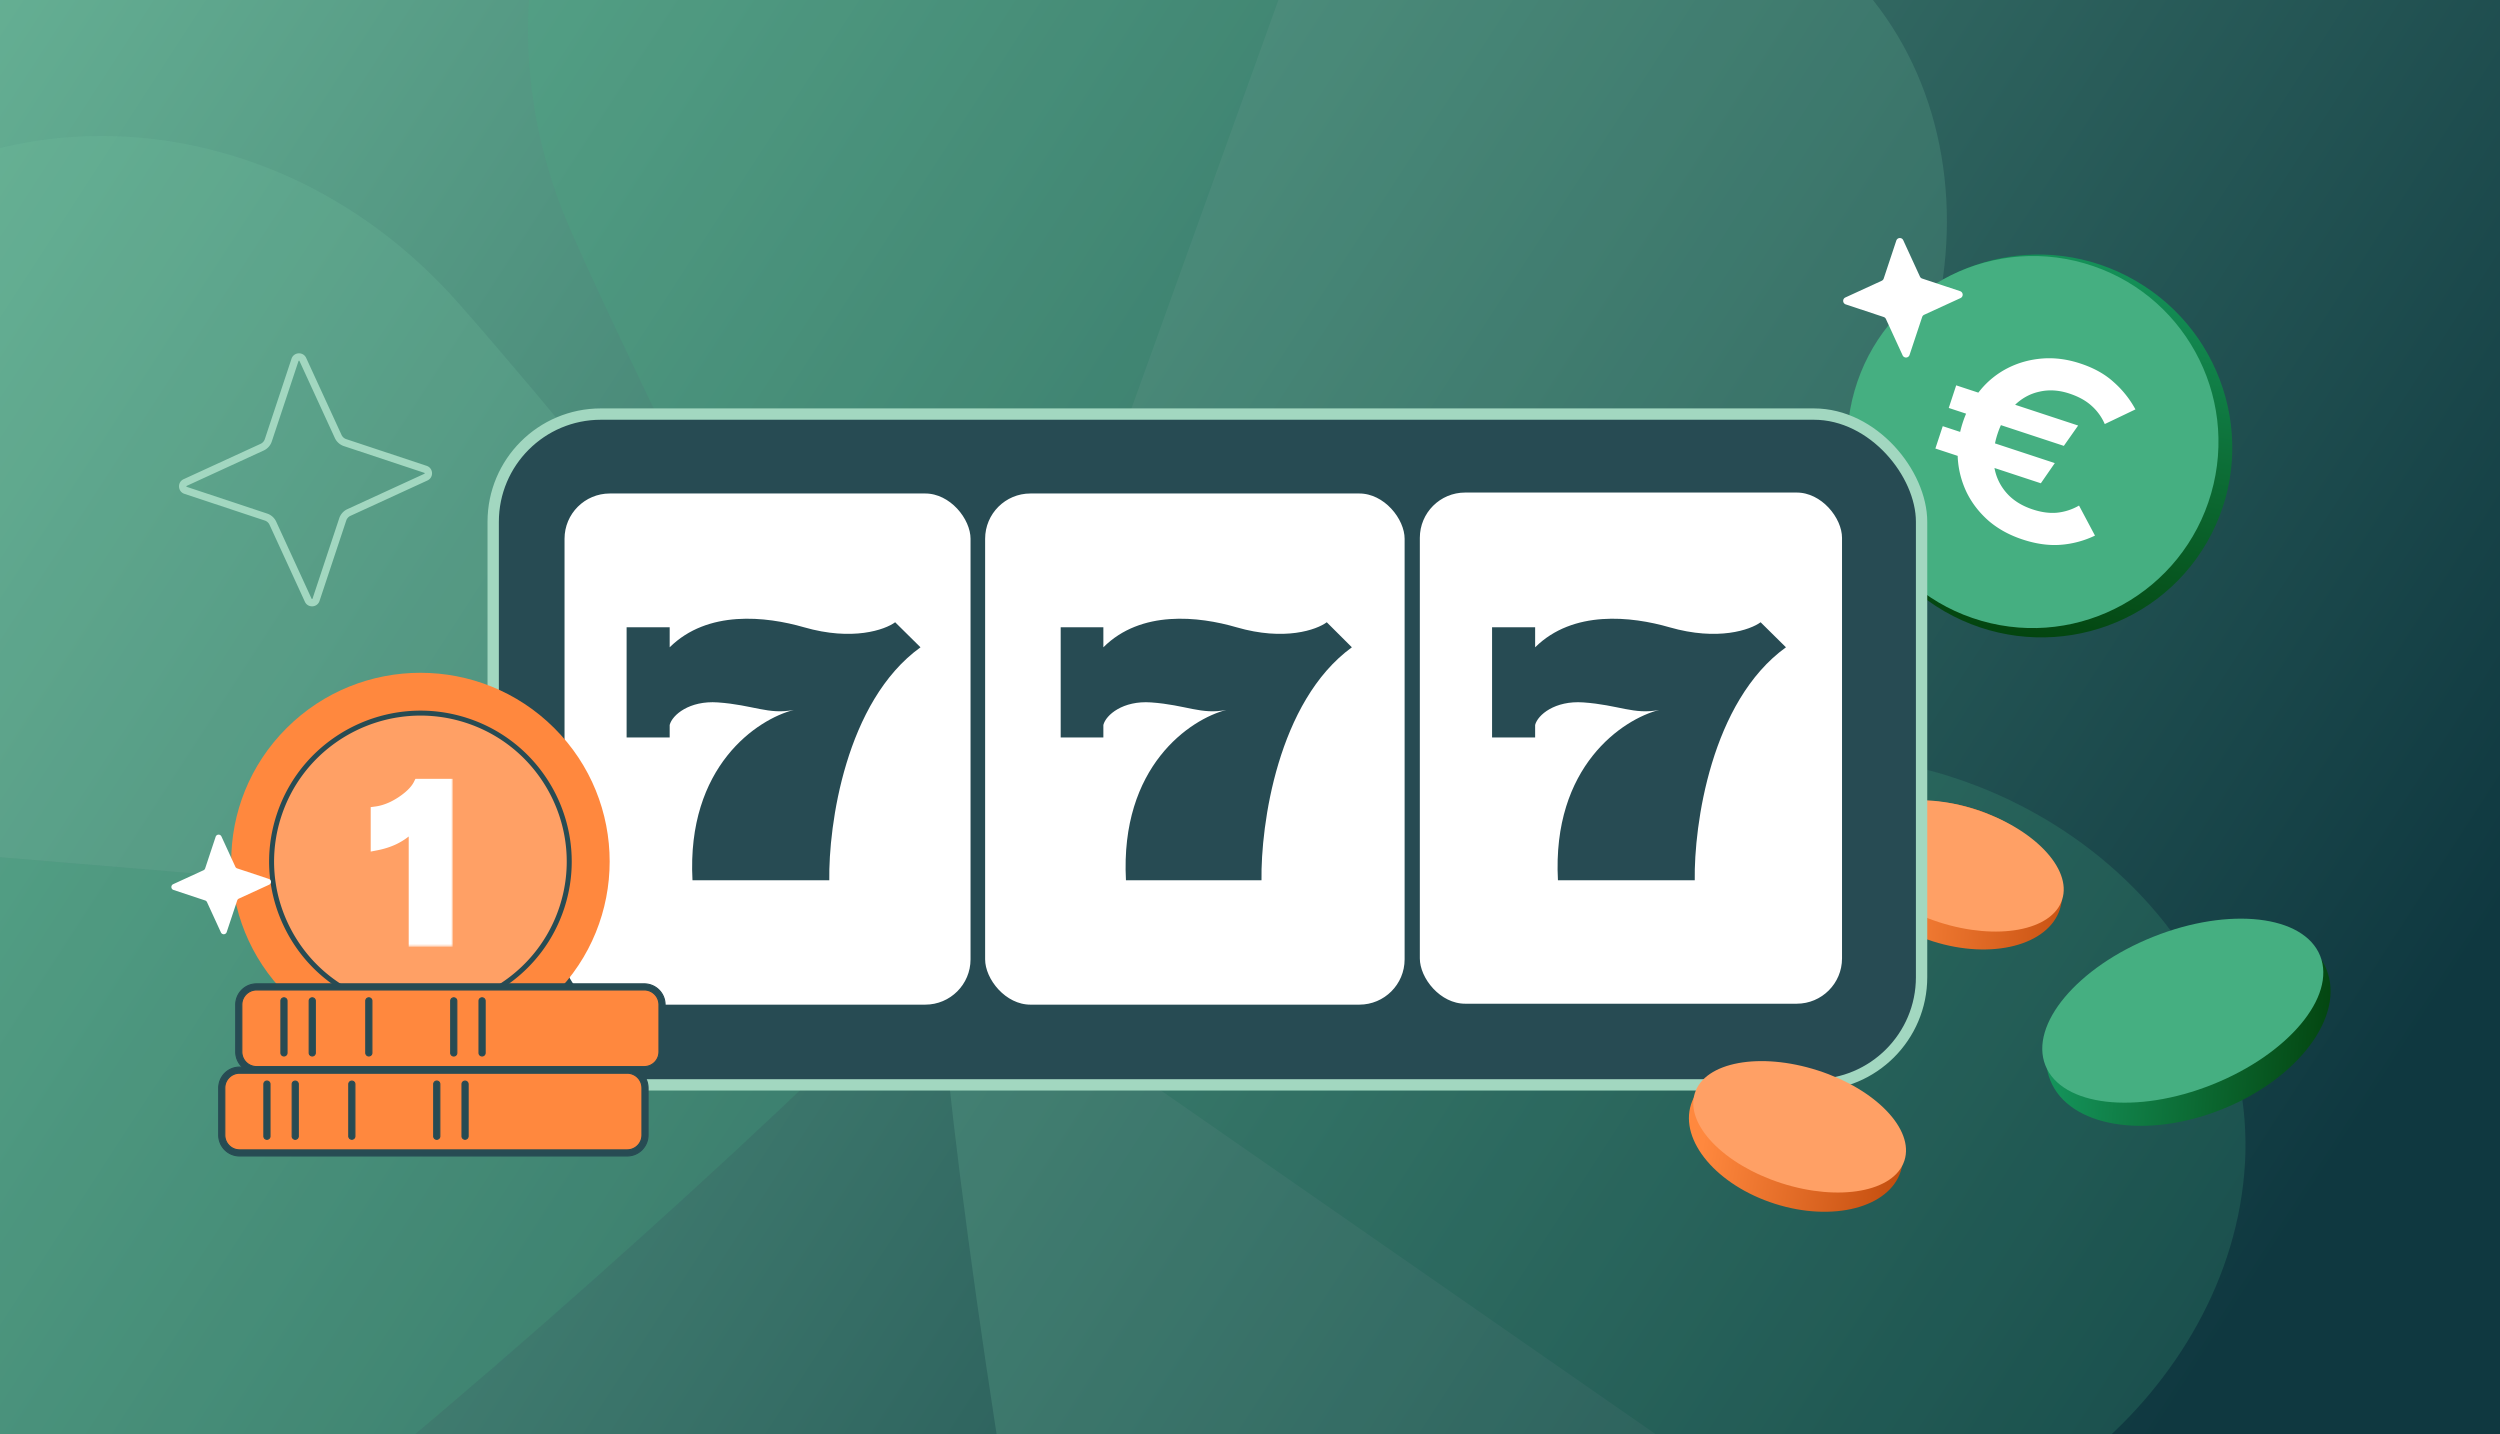
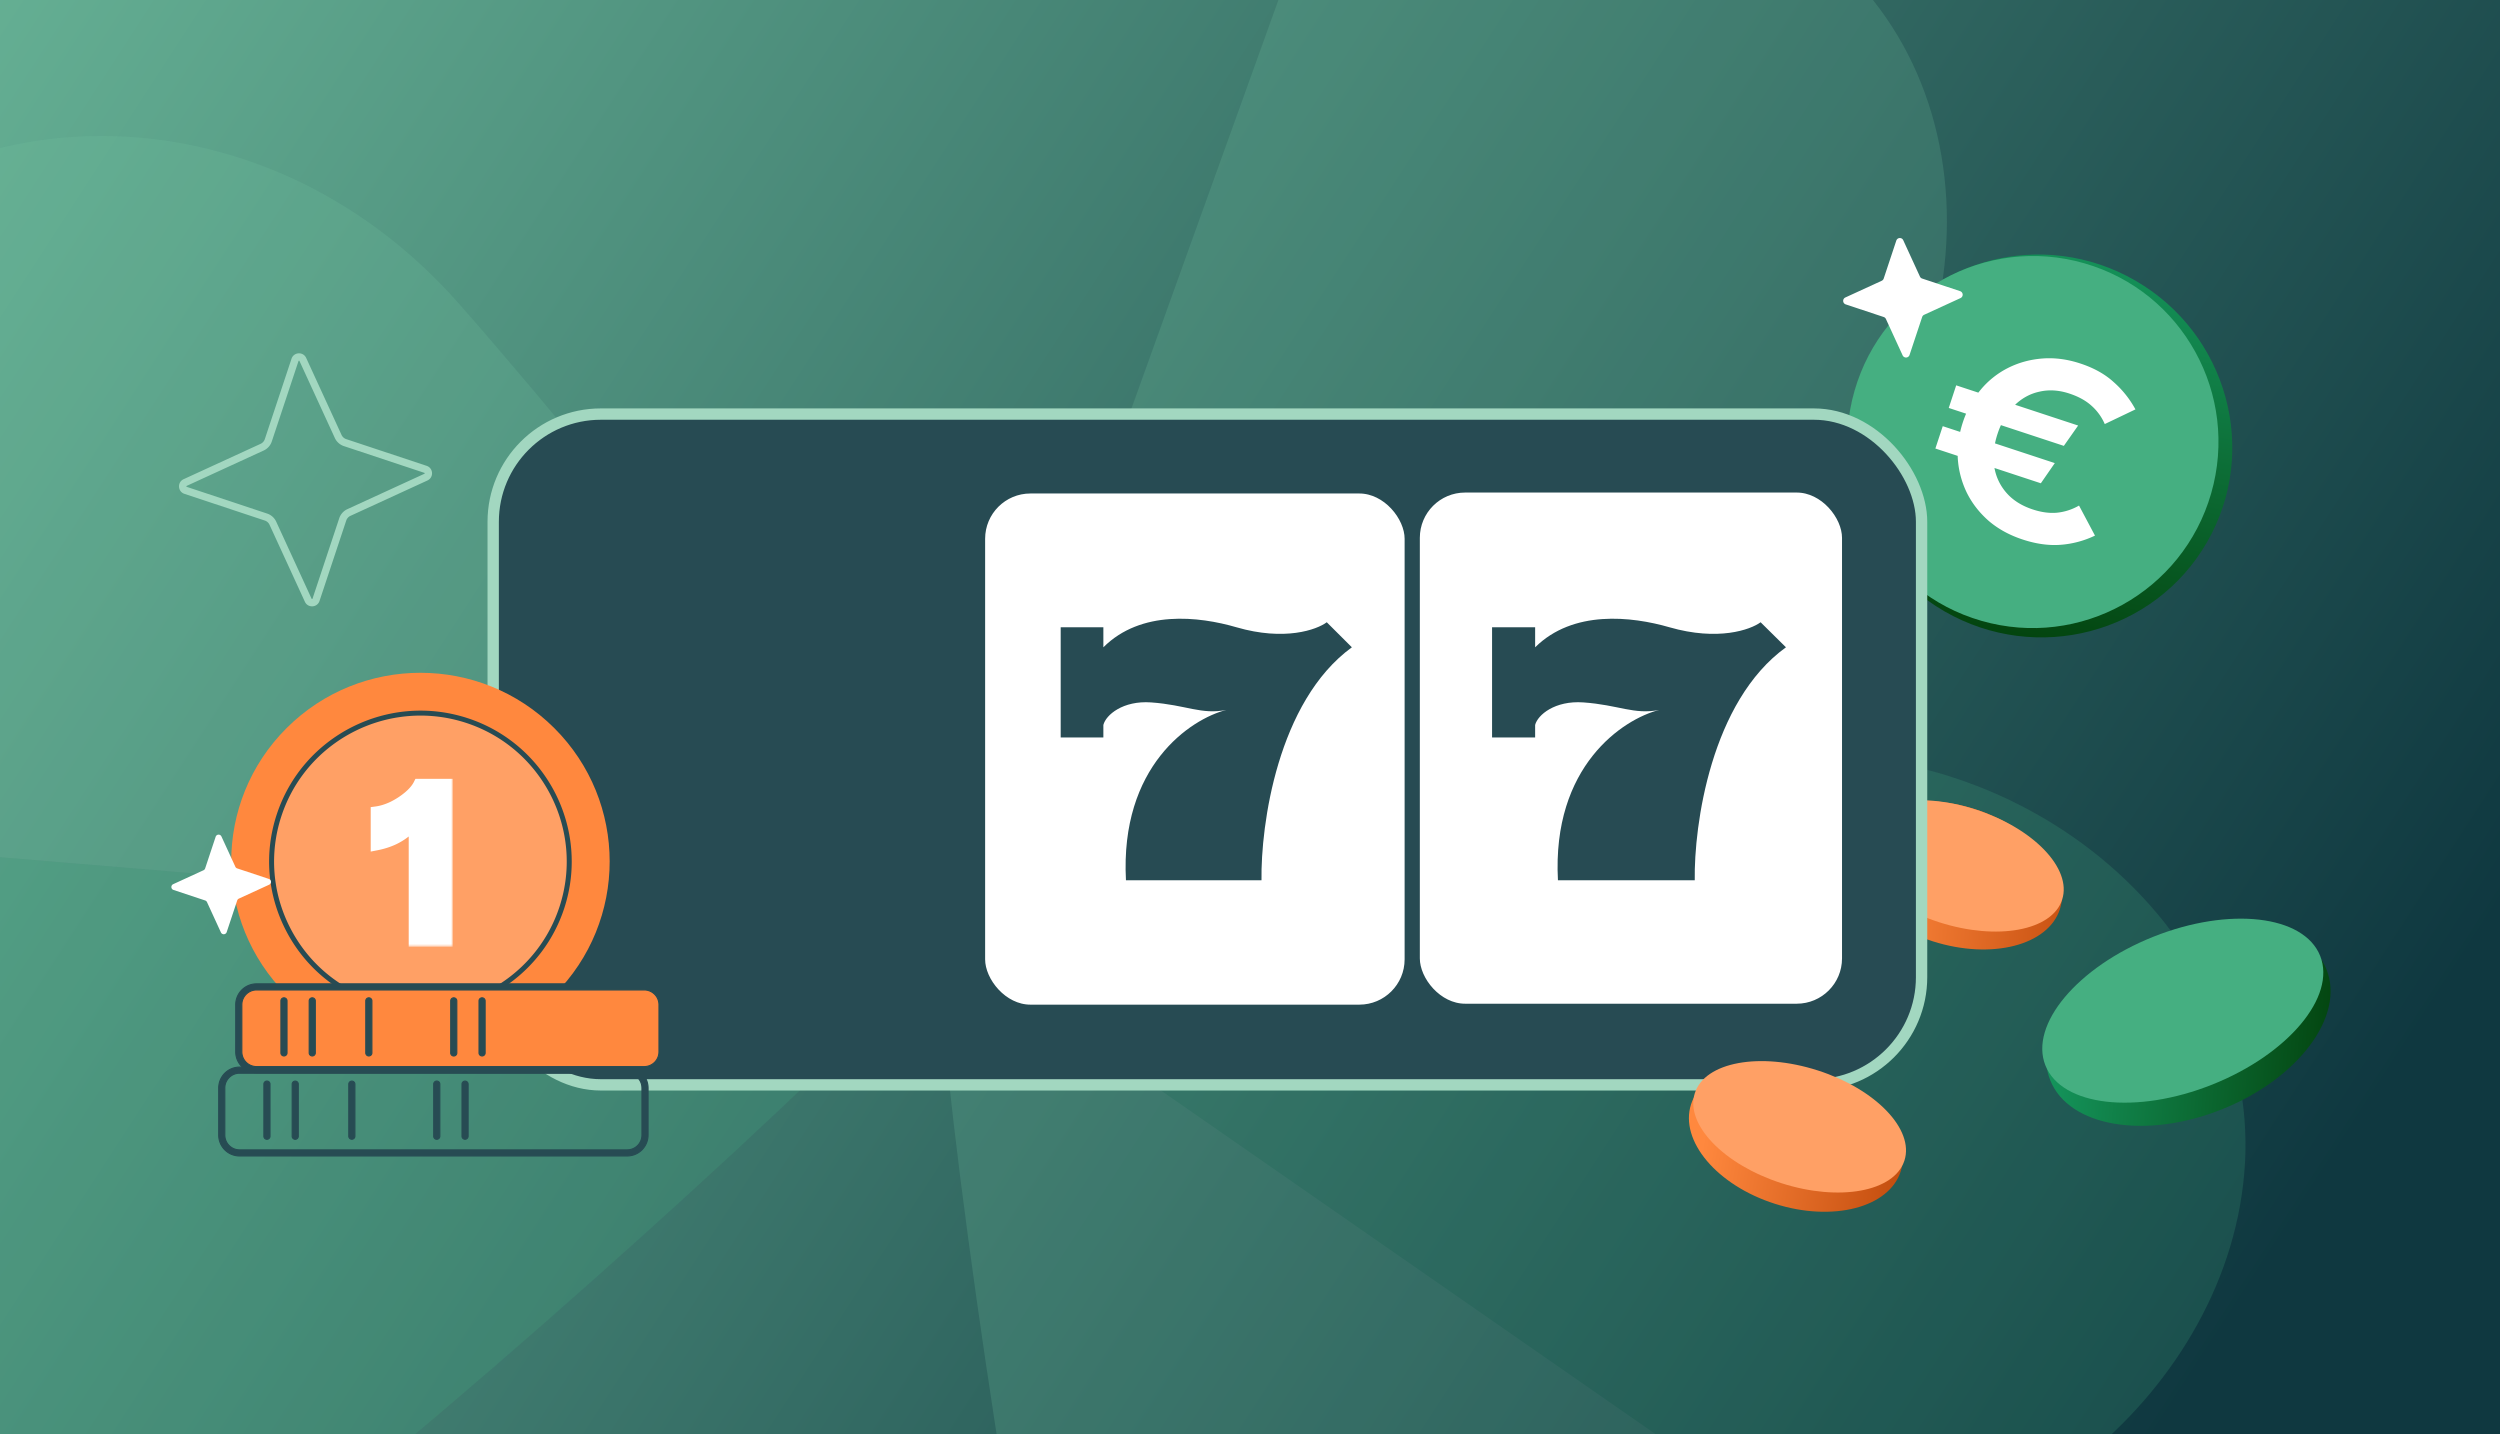
<svg xmlns="http://www.w3.org/2000/svg" width="441" height="253" fill="none">
  <rect width="100%" height="100%" fill="#808080" stroke="none" />
  <g clip-path="url(#a)">
    <path fill="#A2D7C0" d="M0 0H441V253H0z" />
    <path fill="url(#b)" d="M-1 -2H441V253H-1z" />
    <g style="mix-blend-mode:overlay" opacity=".2">
      <path d="M-19.095 149.601c-31.273 10.748-51.438 59.893-33.077 96.212 18.36 36.319 74.04 49.006 115.848 15.052 38.527-31.289 102.782-90.667 103.202-95.69l-185.973-15.574z" fill="#45AF81" />
      <path d="M-19.095 149.599c-29.049-15.8-40.759-67.614-16.614-100.373 24.146-32.76 81.16-36.01 116.739 4.426 32.785 37.261 86.27 106.5 85.849 111.522l-185.974-15.575z" fill="#73C3A1" />
      <path d="M319.446 271.398c17.257 28.208 1.492 78.935-35.798 95.233-37.29 16.298-88.292-9.395-98.885-62.202C175 255.767 163.3 169.063 166.176 164.923l153.27 106.475z" fill="#73C3A1" />
      <path d="M319.271 271.893c32.456 6.328 74.492-26.15 76.751-66.784 2.259-40.633-39.617-79.461-92.802-70.959-49.009 7.833-134.345 27.129-137.22 31.268l153.271 106.475z" fill="#45AF81" />
-       <path d="M229.951-9.615c-2.288-32.989-44.539-65.186-84.372-56.851-39.834 8.334-66.5 58.833-44.523 108.005 20.251 45.312 60.183 122.224 64.926 123.93 4.512-12.544 58.872-160.915 63.969-175.084z" fill="#45AF81" />
      <path d="M229.099-9.97c22.78-23.97 75.859-21.871 101.253 9.93 25.394 31.801 13.777 87.714-34.49 111.615-44.476 22.025-125.198 55.766-129.941 54.06L229.099-9.971z" fill="#73C3A1" />
    </g>
    <ellipse cx="359.837" cy="78.667" rx="33.68" ry="34.02" transform="rotate(120 359.837 78.667)" fill="url(#c)" />
    <path d="M349.525 109.514c17.373 4.997 35.517-5.072 40.527-22.489 5.01-17.417-5.012-35.587-22.385-40.584s-35.517 5.071-40.527 22.488c-5.01 17.418 5.012 35.588 22.385 40.585z" fill="#45AF81" />
    <path d="M356.786 95.166c-2.296-.756-4.271-1.835-5.924-3.235-1.645-1.429-2.937-3.074-3.877-4.936a16.203 16.203 0 01-1.626-6.048c-.124-2.132.172-4.283.888-6.455.715-2.172 1.756-4.078 3.123-5.718a15.1 15.1 0 014.844-3.868c1.863-.939 3.88-1.494 6.052-1.665 2.172-.172 4.405.121 6.701.878 2.385.785 4.34 1.873 5.865 3.263a17.491 17.491 0 013.86 4.835l-5.413 2.588a9.158 9.158 0 00-2.352-3.246c-.993-.897-2.294-1.611-3.904-2.141-1.849-.61-3.615-.716-5.299-.32-1.674.366-3.153 1.193-4.437 2.481-1.274 1.26-2.245 2.903-2.914 4.932-.668 2.029-.869 3.942-.602 5.74.276 1.77.988 3.32 2.137 4.649 1.148 1.329 2.706 2.317 4.674 2.966 1.55.51 2.992.7 4.324.57a9.658 9.658 0 003.834-1.256l2.815 5.3a16.905 16.905 0 01-6.037 1.621c-2.103.163-4.347-.149-6.732-.935zm-13.027-23.204l1.313-3.987 21.511 7.089-2.521 3.588-20.303-6.69zM341.4 79.12l1.299-3.944 19.767 6.514-2.462 3.56-18.604-6.13zM339.067 49.136l6.701 2.226a.657.657 0 01.067 1.22l-6.417 2.947a.664.664 0 00-.349.39l-2.226 6.701a.657.657 0 01-1.219.067l-2.948-6.416a.66.66 0 00-.389-.35l-6.702-2.226a.657.657 0 01-.067-1.22l6.417-2.947a.66.66 0 00.349-.39l2.226-6.7a.657.657 0 011.22-.068l2.947 6.417c.074.163.215.29.39.35z" fill="#fff" />
    <ellipse cx="26.252" cy="16.021" rx="26.252" ry="16.021" transform="scale(-1 1) rotate(21.917 -605.381 -966.226)" fill="url(#d)" />
    <ellipse cx="385.044" cy="178.282" rx="26.089" ry="14.036" transform="rotate(-21.748 385.044 178.282)" fill="#45AF81" />
    <ellipse cx="19.63" cy="12.236" rx="19.63" ry="12.236" transform="scale(-1 1) rotate(-17.667 294.847 1255.403)" fill="url(#e)" />
    <ellipse cx="345.279" cy="152.74" rx="19.42" ry="10.449" transform="rotate(17.836 345.279 152.74)" fill="#FFA065" />
    <rect x="87" y="73.044" width="251.967" height="118.325" rx="19" fill="#274B53" stroke="#A2D7C0" stroke-width="2" />
    <path d="M298.295 194.82c-2.046 6.426 4.577 14.273 14.794 17.527 10.217 3.255 20.158.684 22.205-5.742 2.047-6.426-4.576-14.273-14.793-17.527-10.217-3.254-20.159-.683-22.206 5.742z" fill="url(#f)" />
    <ellipse cx="317.457" cy="198.771" rx="19.42" ry="10.449" transform="rotate(17.836 317.457 198.771)" fill="#FFA065" />
-     <rect x="98.584" y="86.052" width="73.62" height="92.168" rx="8.987" fill="#fff" stroke="#274B53" stroke-width="2" />
    <rect x="172.777" y="86.052" width="75.998" height="92.168" rx="8.987" fill="#fff" stroke="#274B53" stroke-width="2" />
    <rect x="249.459" y="85.886" width="76.473" height="92.168" rx="8.987" fill="#fff" stroke="#274B53" stroke-width="2" />
    <path d="M118.132 110.648v3.535c6.704-6.627 16.982-5.468 23.686-3.535 8.58 2.475 14.3.442 16.088-.883l4.469 4.418c-13.228 9.544-16.237 31.37-16.088 41.091h-24.133c-1.072-20.148 11.471-28.425 17.876-30.045-4.469.884-7.15-.883-13.407-1.325-5.005-.354-8.044 2.209-8.491 3.976v2.209h-7.597v-19.441h7.597zM194.633 110.648v3.535c6.642-6.627 16.826-5.468 23.468-3.535 8.502 2.475 14.17.442 15.941-.883l4.428 4.418c-13.107 9.544-16.089 31.37-15.941 41.091h-23.911c-1.063-20.148 11.365-28.425 17.712-30.045-4.428.884-7.085-.883-13.284-1.325-4.959-.354-7.97 2.209-8.413 3.976v2.209h-7.528v-19.441h7.528zM270.798 110.648v3.535c6.704-6.627 16.982-5.468 23.686-3.535 8.58 2.475 14.3.442 16.088-.883l4.469 4.418c-13.228 9.544-16.237 31.37-16.088 41.091H274.82c-1.072-20.148 11.471-28.425 17.876-30.045-4.469.884-7.15-.883-13.407-1.325-5.005-.354-8.044 2.209-8.491 3.976v2.209h-7.597v-19.441h7.597z" fill="#274B53" />
    <path fill-rule="evenodd" clip-rule="evenodd" d="M60.651 78.69a2.7 2.7 0 01-1.586-1.428l-.002-.004-6.235-13.575v-.002a.136.136 0 00-.023-.035.044.044 0 00-.01-.008.106.106 0 00-.057-.01.107.107 0 00-.055.016.037.037 0 00-.008.009.125.125 0 00-.017.034l-4.717 14.2a2.7 2.7 0 01-1.429 1.587h-.003L32.934 85.71l-.002.001a.138.138 0 00-.035.022.042.042 0 00-.008.01.105.105 0 00-.01.057c.001.029.01.047.016.055a.038.038 0 00.008.009.123.123 0 00.035.016l14.2 4.717a2.7 2.7 0 011.587 1.429v.003l6.236 13.575.001.002a.15.15 0 00.022.035.046.046 0 00.01.009.122.122 0 00.112-.007l.009-.008c.002-.004.009-.014.016-.035l4.717-14.2a2.7 2.7 0 011.428-1.586l.004-.002 13.575-6.235h.002a.136.136 0 00.035-.023.041.041 0 00.009-.01.106.106 0 00.01-.057.107.107 0 00-.017-.055.04.04 0 00-.008-.008.128.128 0 00-.034-.017m0 0L60.65 78.69l14.2 4.717zm.41-1.233c1.188.395 1.29 2.048.141 2.582l-13.586 6.24a1.4 1.4 0 00-.74.826l-4.713 14.188c-.395 1.189-2.047 1.29-2.581.142l-6.241-13.586a1.4 1.4 0 00-.825-.74l-14.19-4.713c-1.188-.395-1.289-2.047-.141-2.582l13.586-6.24a1.4 1.4 0 00.74-.825l4.713-14.19c.395-1.188 2.048-1.289 2.582-.141l6.24 13.586a1.4 1.4 0 00.825.74l14.19 4.713z" fill="#A2D7C0" />
    <path d="M97.768 175.491c13.036-12.996 13.036-34.067 0-47.063-13.035-12.997-34.17-12.997-47.205 0-13.035 12.996-13.035 34.067 0 47.063 13.036 12.997 34.17 12.997 47.205 0z" fill="#FF883E" />
    <path d="M86.05 175.287c12.922-6.542 18.079-22.29 11.517-35.174-6.562-12.884-22.357-18.025-35.28-11.483-12.922 6.542-18.079 22.29-11.517 35.174 6.561 12.884 22.357 18.026 35.28 11.483z" fill="#FFA065" />
    <path d="M74.147 178.565c-2.738 0-5.52-.423-8.263-1.314-6.773-2.206-12.284-6.91-15.508-13.244-3.23-6.338-3.786-13.545-1.573-20.302 4.565-13.942 19.657-21.586 33.646-17.035 13.984 4.551 21.651 19.599 17.086 33.546-3.671 11.212-14.15 18.349-25.384 18.349h-.004zm.04-52.336c-10.865 0-20.999 6.901-24.552 17.747-2.138 6.534-1.599 13.505 1.52 19.634 3.12 6.128 8.447 10.675 15.001 12.811 13.524 4.403 28.126-2.988 32.542-16.476s-2.996-28.042-16.525-32.445a25.85 25.85 0 00-7.991-1.271h.004z" fill="#274B53" />
    <path d="M113.634 188.686h-68.37a3.144 3.144 0 01-3.146-3.137v-8.325c0-1.73 1.41-3.136 3.146-3.136h68.37a3.143 3.143 0 013.145 3.136v8.325c0 1.73-1.41 3.137-3.145 3.137z" fill="#FF883E" />
    <path d="M45.265 189.223h68.37a3.683 3.683 0 003.684-3.673v-8.325a3.682 3.682 0 00-3.684-3.673h-68.37a3.682 3.682 0 00-3.683 3.673v8.325a3.683 3.683 0 003.683 3.673zm-2.607-11.998c0-1.434 1.168-2.6 2.607-2.6h68.37a2.606 2.606 0 012.608 2.6v8.325a2.605 2.605 0 01-2.608 2.599h-68.37a2.605 2.605 0 01-2.607-2.599v-8.325z" fill="#274B53" stroke="#274B53" stroke-width=".2" />
    <path d="M49.554 185.763a.539.539 0 001.076 0v-9.242a.539.539 0 00-1.076 0v9.242zM54.543 185.763a.539.539 0 001.076 0v-9.242a.539.539 0 00-1.076 0v9.242zM64.525 185.763a.539.539 0 001.076 0v-9.242a.539.539 0 00-1.076 0v9.242zM79.505 185.763a.539.539 0 001.077 0v-9.242a.539.539 0 00-1.076 0v9.242zM84.5 185.763a.539.539 0 001.076 0v-9.242a.539.539 0 00-1.076 0v9.242z" fill="#274B53" stroke="#274B53" stroke-width=".2" />
-     <path d="M42.262 203.374h68.37a3.141 3.141 0 003.145-3.137v-8.321a3.14 3.14 0 00-3.145-3.136h-68.37a3.14 3.14 0 00-3.146 3.136v8.321a3.142 3.142 0 003.146 3.137z" fill="#FF883E" />
    <path d="M42.263 203.911h68.37a3.683 3.683 0 003.684-3.673v-8.325a3.682 3.682 0 00-3.684-3.673h-68.37a3.682 3.682 0 00-3.683 3.673v8.325a3.683 3.683 0 003.683 3.673zm-2.607-11.998c0-1.434 1.168-2.6 2.607-2.6h68.37a2.606 2.606 0 012.608 2.6v8.325a2.605 2.605 0 01-2.608 2.599h-68.37a2.605 2.605 0 01-2.607-2.599v-8.325z" fill="#274B53" stroke="#274B53" stroke-width=".2" />
    <path d="M46.55 200.457a.539.539 0 001.077 0v-9.242a.539.539 0 00-1.077 0v9.242zM51.54 200.457a.539.539 0 001.077 0v-9.242a.539.539 0 00-1.076 0v9.242zM61.527 200.457a.539.539 0 001.076 0v-9.242a.539.539 0 00-1.076 0v9.242zM76.507 200.457a.539.539 0 001.077 0v-9.242a.539.539 0 00-1.077 0v9.242zM81.498 200.457a.539.539 0 001.076 0v-9.242a.539.539 0 00-1.076 0v9.242z" fill="#274B53" stroke="#274B53" stroke-width=".2" />
    <mask id="g" maskUnits="userSpaceOnUse" x="65" y="137" width="15" height="30" fill="#000">
      <path fill="#fff" d="M65 137H80V167H65z" />
      <path d="M73.097 166v-22.556l.652.576c-.384.792-.934 1.534-1.65 2.225-.716.665-1.56 1.24-2.532 1.726-.946.46-2.007.805-3.183 1.036v-5.754c.946-.128 1.93-.435 2.953-.921a13.942 13.942 0 002.762-1.803c.844-.716 1.445-1.432 1.803-2.148h4.949V166h-5.754z" />
    </mask>
    <path d="M73.097 166v-22.556l.652.576c-.384.792-.934 1.534-1.65 2.225-.716.665-1.56 1.24-2.532 1.726-.946.46-2.007.805-3.183 1.036v-5.754c.946-.128 1.93-.435 2.953-.921a13.942 13.942 0 002.762-1.803c.844-.716 1.445-1.432 1.803-2.148h4.949V166h-5.754z" fill="#fff" />
    <path d="M73.097 166h-1v1h1v-1zm0-22.556l.661-.75-1.661-1.466v2.216h1zm.652.576l.9.435.33-.683-.569-.502-.661.75zm-1.65 2.225l.68.732.008-.006.006-.007-.694-.719zm-2.532 1.726l.438.899.01-.005-.448-.894zm-3.183 1.036h-1v1.214l1.192-.233-.192-.981zm0-5.754l-.134-.991-.866.117v.874h1zm2.953-.921l.43.903.008-.004.01-.005-.448-.894zm2.762-1.803l.645.764.002-.002-.647-.762zm1.803-2.148v-1h-.618l-.276.553.894.447zm4.949 0h1v-1h-1v1zm0 27.619v1h1v-1h-1zm-4.754 0v-22.556h-2V166h2zm-1.662-21.806l.652.576 1.323-1.5-.652-.576-1.323 1.5zm.414-.61c-.327.674-.802 1.322-1.444 1.941l1.388 1.439c.79-.761 1.415-1.597 1.856-2.509l-1.8-.871zm-1.43 1.928a9.78 9.78 0 01-2.299 1.564l.895 1.789a11.725 11.725 0 002.765-1.888l-1.361-1.465zm-2.289 1.56c-.858.417-1.835.737-2.938.953l.384 1.963c1.25-.245 2.395-.615 3.429-1.118l-.875-1.798zm-1.746 1.935v-5.754h-2v5.754h2zm-.867-4.763c1.066-.144 2.15-.487 3.25-1.009l-.859-1.806c-.946.449-1.831.721-2.658.833l.267 1.982zm3.267-1.018a14.87 14.87 0 002.96-1.933l-1.29-1.528a12.883 12.883 0 01-2.564 1.672l.894 1.789zm2.962-1.935c.91-.772 1.614-1.589 2.05-2.463l-1.788-.894c-.28.558-.778 1.173-1.556 1.832l1.294 1.525zm1.156-1.91h4.949v-2h-4.949v2zm3.949-1V166h2v-27.619h-2zm1 26.619h-5.754v2h5.754v-2z" fill="#fff" mask="url(#g)" />
    <path d="M41.841 153.186l5.587 1.856a.548.548 0 01.056 1.017l-5.35 2.457a.549.549 0 00-.29.325l-1.856 5.586a.548.548 0 01-1.017.056l-2.457-5.349a.552.552 0 00-.325-.292l-5.586-1.855a.548.548 0 01-.056-1.017l5.35-2.457a.549.549 0 00.29-.325l1.856-5.586a.548.548 0 011.016-.056l2.457 5.349c.062.136.18.242.325.291z" fill="#fff" />
  </g>
  <defs>
    <linearGradient id="b" x1="-111" y1="-83" x2="441" y2="275" gradientUnits="userSpaceOnUse">
      <stop offset=".089" stop-color="#73C3A1" />
      <stop offset=".906" stop-color="#0F3840" />
    </linearGradient>
    <linearGradient id="c" x1="317.182" y1="86.97" x2="403.277" y2="59.305" gradientUnits="userSpaceOnUse">
      <stop stop-color="#169B62" />
      <stop offset="1" stop-color="#003500" />
    </linearGradient>
    <linearGradient id="d" x1="53.931" y1="8.651" x2="-3.093" y2="36.75" gradientUnits="userSpaceOnUse">
      <stop stop-color="#169B62" />
      <stop offset="1" stop-color="#003500" />
    </linearGradient>
    <linearGradient id="e" x1="31.703" y1="23.145" x2="-16.034" y2="12.732" gradientUnits="userSpaceOnUse">
      <stop stop-color="#FF883E" />
      <stop offset="1" stop-color="#B23C00" />
    </linearGradient>
    <linearGradient id="f" x1="299.737" y1="205.255" x2="345.307" y2="213.154" gradientUnits="userSpaceOnUse">
      <stop stop-color="#FF883E" />
      <stop offset="1" stop-color="#B23C00" />
    </linearGradient>
    <clipPath id="a">
      <path fill="#fff" d="M0 0H441V253H0z" />
    </clipPath>
  </defs>
</svg>